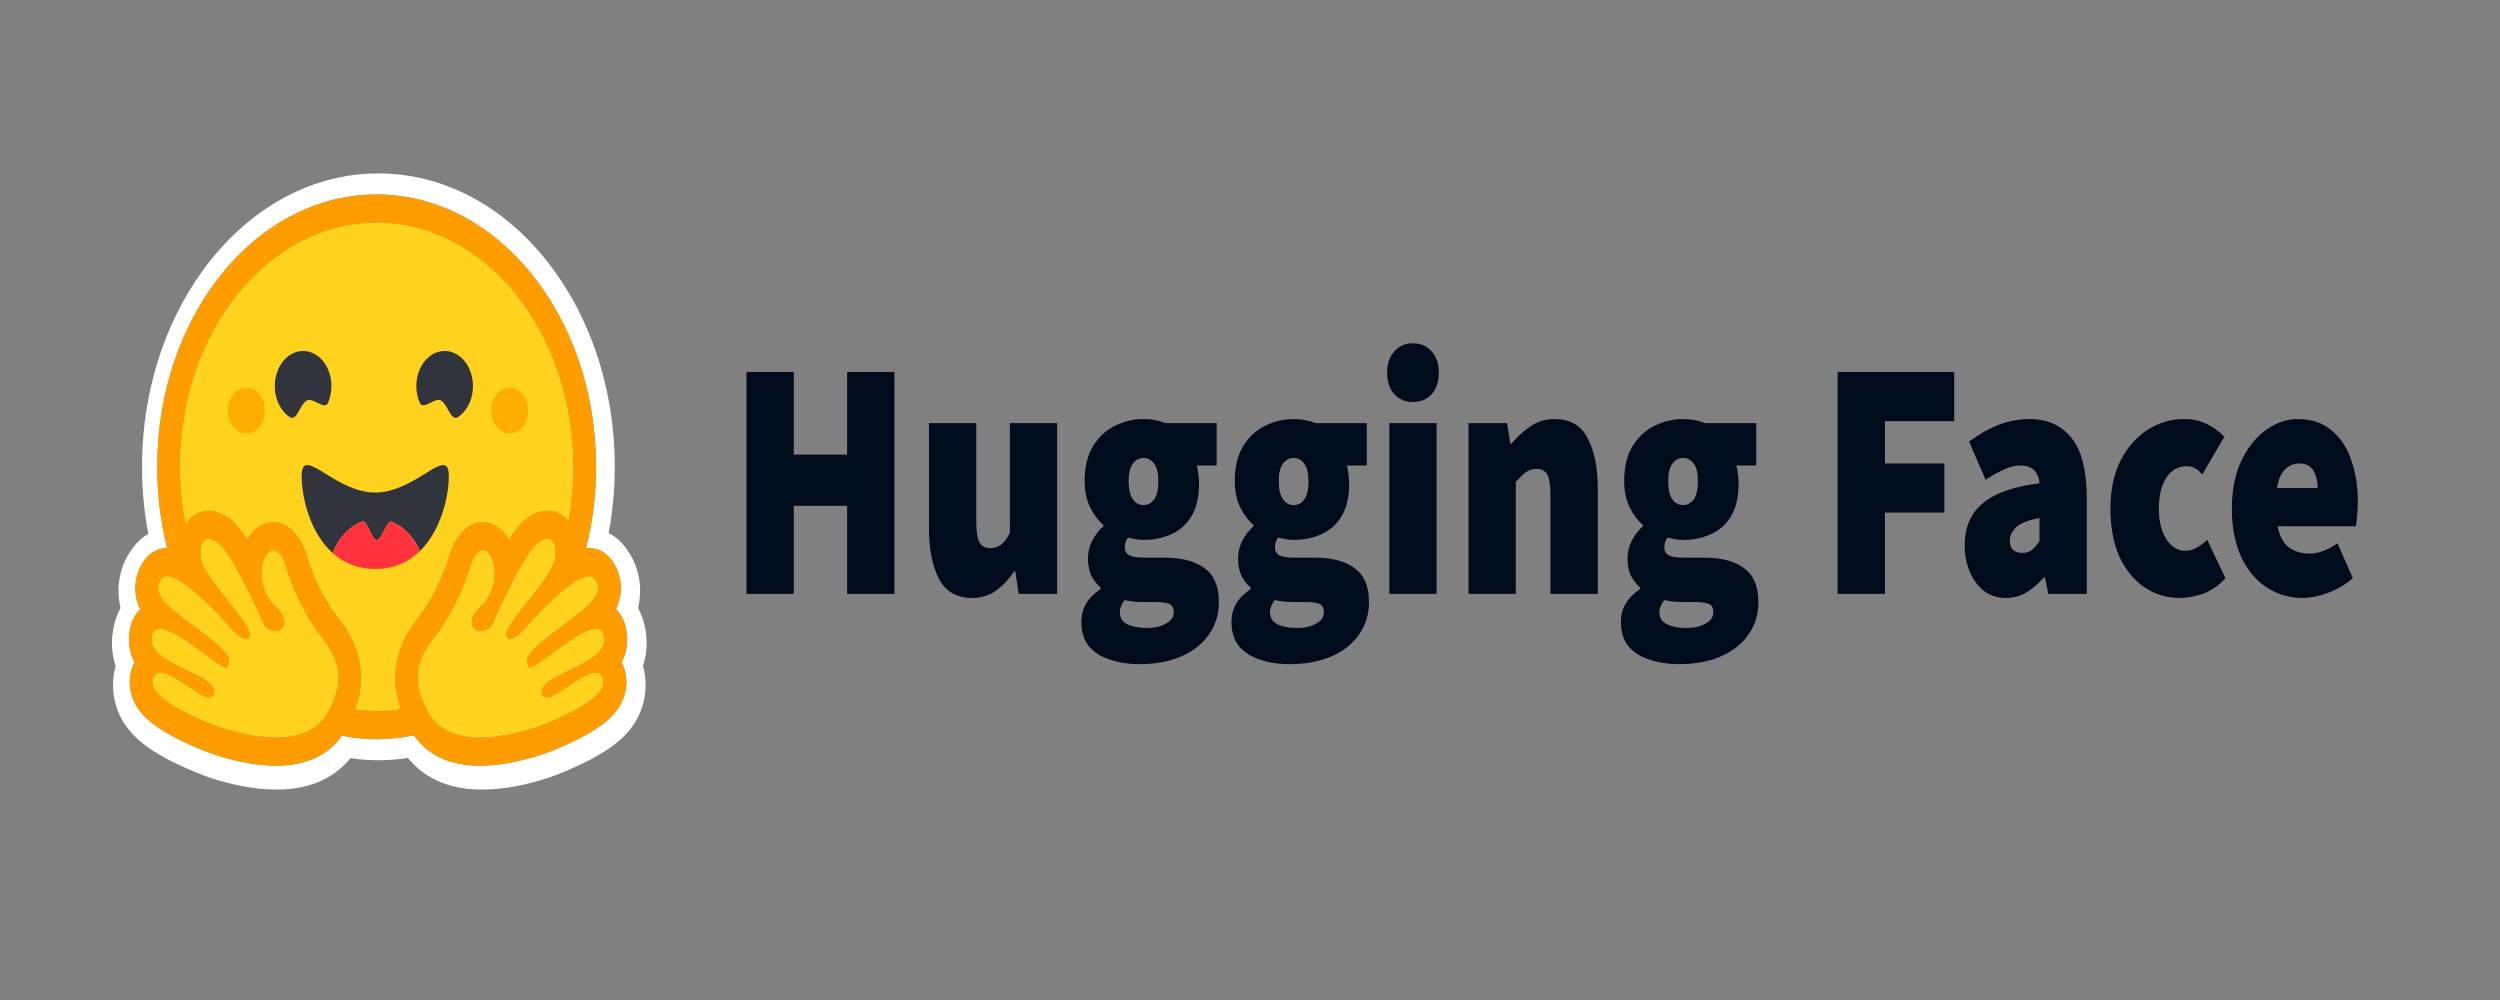
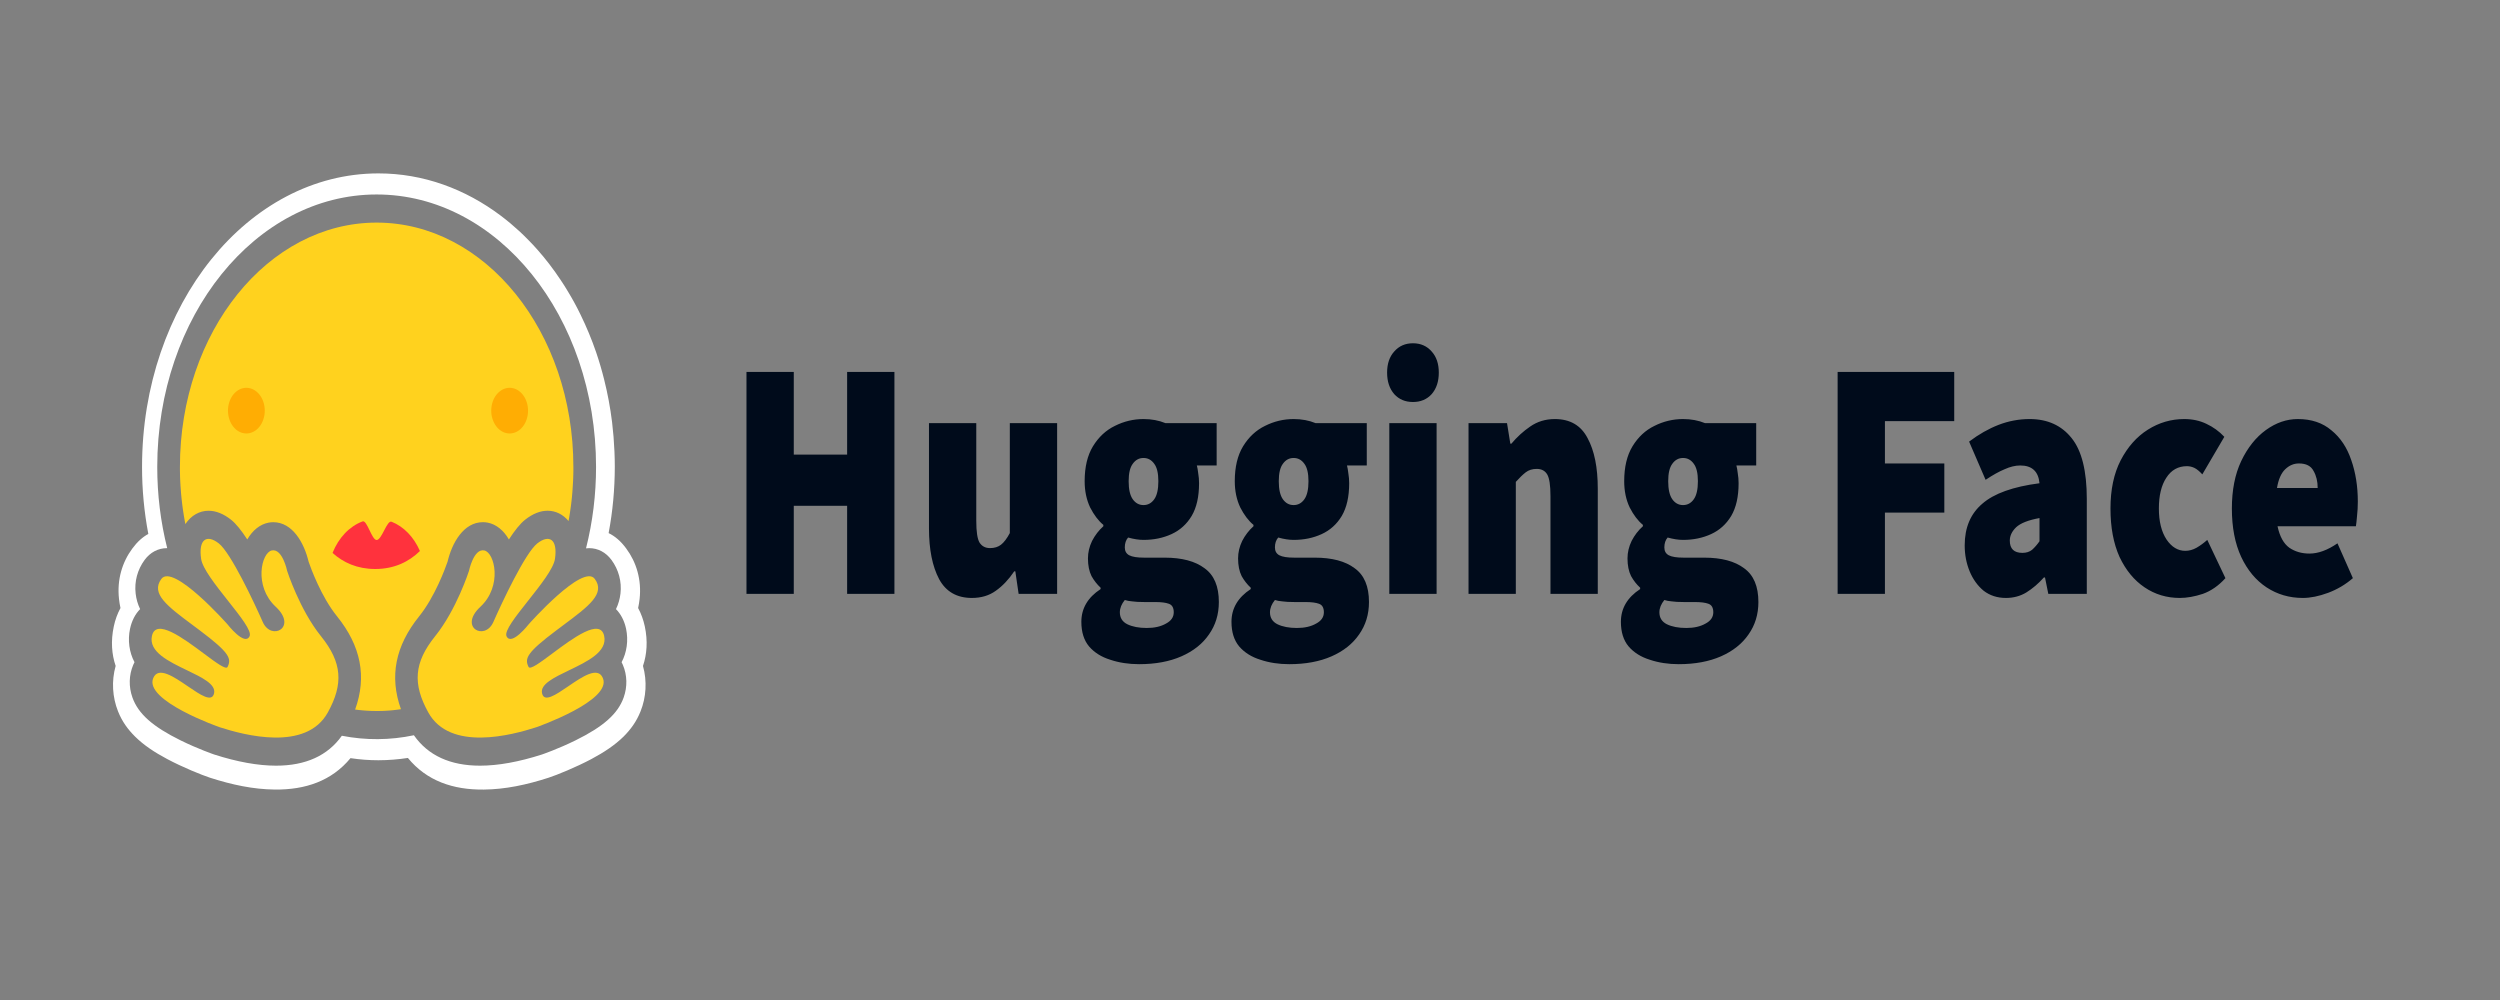
<svg xmlns="http://www.w3.org/2000/svg" width="100" height="40" viewBox="0 0 100 40" fill="none">
  <rect x="0" y="0" width="100" height="40" fill="#808080" stroke="none" />
  <path d="M29.859 23.754V14.878H31.751V18.183H33.885V14.878H35.777V23.754H33.885V20.231H31.751V23.754H29.859ZM38.875 23.918C38.274 23.918 37.837 23.667 37.566 23.167C37.295 22.657 37.159 21.979 37.159 21.132V16.926H39.051V20.832C39.051 21.269 39.095 21.56 39.183 21.706C39.278 21.851 39.418 21.924 39.601 21.924C39.777 21.924 39.924 21.879 40.041 21.788C40.158 21.697 40.276 21.542 40.393 21.323V16.926H42.285V23.754H40.745L40.613 22.853H40.569C40.349 23.18 40.103 23.44 39.832 23.631C39.568 23.822 39.249 23.918 38.875 23.918ZM45.564 26.567C45.146 26.567 44.761 26.508 44.409 26.389C44.057 26.28 43.775 26.103 43.562 25.857C43.357 25.611 43.254 25.283 43.254 24.874C43.254 24.337 43.511 23.899 44.024 23.563V23.508C43.884 23.379 43.761 23.222 43.661 23.044C43.566 22.853 43.518 22.616 43.518 22.334C43.518 22.097 43.573 21.865 43.683 21.637C43.801 21.41 43.951 21.214 44.134 21.05V20.995C43.936 20.832 43.76 20.599 43.606 20.299C43.46 19.99 43.386 19.639 43.386 19.248C43.386 18.683 43.496 18.219 43.716 17.855C43.944 17.482 44.237 17.209 44.596 17.035C44.956 16.854 45.337 16.762 45.74 16.762C46.063 16.762 46.356 16.817 46.62 16.926H48.666V18.619H47.874C47.896 18.701 47.915 18.806 47.929 18.934C47.951 19.061 47.962 19.193 47.962 19.33C47.962 19.867 47.864 20.304 47.665 20.64C47.467 20.968 47.2 21.209 46.862 21.364C46.525 21.519 46.151 21.596 45.74 21.596C45.557 21.596 45.352 21.564 45.124 21.501C45.036 21.601 44.992 21.733 44.992 21.897C44.992 22.042 45.051 22.147 45.168 22.211C45.293 22.275 45.491 22.306 45.762 22.306H46.587C47.277 22.306 47.808 22.448 48.182 22.73C48.564 23.003 48.754 23.453 48.754 24.082C48.754 24.573 48.622 25.006 48.358 25.379C48.102 25.752 47.735 26.043 47.258 26.253C46.782 26.462 46.217 26.567 45.564 26.567ZM45.74 20.203C45.916 20.203 46.059 20.126 46.169 19.971C46.279 19.817 46.334 19.575 46.334 19.248C46.334 18.929 46.279 18.697 46.169 18.551C46.059 18.396 45.916 18.319 45.74 18.319C45.564 18.319 45.421 18.396 45.311 18.551C45.201 18.697 45.146 18.929 45.146 19.248C45.146 19.575 45.201 19.817 45.311 19.971C45.421 20.126 45.564 20.203 45.74 20.203ZM45.872 25.119C46.18 25.119 46.437 25.06 46.642 24.942C46.848 24.833 46.95 24.682 46.95 24.491C46.95 24.309 46.884 24.195 46.752 24.15C46.628 24.104 46.448 24.082 46.213 24.082H45.784C45.564 24.082 45.396 24.073 45.278 24.054C45.168 24.045 45.073 24.027 44.992 24C44.86 24.163 44.794 24.327 44.794 24.491C44.794 24.71 44.893 24.869 45.091 24.969C45.297 25.069 45.557 25.119 45.872 25.119ZM51.569 26.567C51.151 26.567 50.766 26.508 50.414 26.389C50.062 26.28 49.78 26.103 49.567 25.857C49.362 25.611 49.259 25.283 49.259 24.874C49.259 24.337 49.516 23.899 50.029 23.563V23.508C49.889 23.379 49.766 23.222 49.666 23.044C49.571 22.853 49.523 22.616 49.523 22.334C49.523 22.097 49.578 21.865 49.688 21.637C49.806 21.41 49.956 21.214 50.139 21.05V20.995C49.941 20.832 49.765 20.599 49.611 20.299C49.465 19.99 49.391 19.639 49.391 19.248C49.391 18.683 49.501 18.219 49.721 17.855C49.949 17.482 50.242 17.209 50.601 17.035C50.961 16.854 51.342 16.762 51.745 16.762C52.068 16.762 52.361 16.817 52.625 16.926H54.671V18.619H53.879C53.901 18.701 53.92 18.806 53.934 18.934C53.956 19.061 53.967 19.193 53.967 19.33C53.967 19.867 53.868 20.304 53.67 20.64C53.472 20.968 53.205 21.209 52.867 21.364C52.53 21.519 52.156 21.596 51.745 21.596C51.562 21.596 51.357 21.564 51.129 21.501C51.041 21.601 50.997 21.733 50.997 21.897C50.997 22.042 51.056 22.147 51.173 22.211C51.298 22.275 51.496 22.306 51.767 22.306H52.592C53.282 22.306 53.813 22.448 54.187 22.73C54.569 23.003 54.759 23.453 54.759 24.082C54.759 24.573 54.627 25.006 54.363 25.379C54.107 25.752 53.74 26.043 53.263 26.253C52.787 26.462 52.222 26.567 51.569 26.567ZM51.745 20.203C51.921 20.203 52.064 20.126 52.174 19.971C52.284 19.817 52.339 19.575 52.339 19.248C52.339 18.929 52.284 18.697 52.174 18.551C52.064 18.396 51.921 18.319 51.745 18.319C51.569 18.319 51.426 18.396 51.316 18.551C51.206 18.697 51.151 18.929 51.151 19.248C51.151 19.575 51.206 19.817 51.316 19.971C51.426 20.126 51.569 20.203 51.745 20.203ZM51.877 25.119C52.185 25.119 52.442 25.06 52.647 24.942C52.853 24.833 52.955 24.682 52.955 24.491C52.955 24.309 52.889 24.195 52.757 24.15C52.633 24.104 52.453 24.082 52.218 24.082H51.789C51.569 24.082 51.401 24.073 51.283 24.054C51.173 24.045 51.078 24.027 50.997 24C50.865 24.163 50.799 24.327 50.799 24.491C50.799 24.71 50.898 24.869 51.096 24.969C51.302 25.069 51.562 25.119 51.877 25.119ZM55.572 23.754V16.926H57.464V23.754H55.572ZM56.518 16.08C56.21 16.08 55.961 15.975 55.77 15.766C55.58 15.547 55.484 15.26 55.484 14.905C55.484 14.55 55.58 14.268 55.77 14.059C55.961 13.84 56.21 13.731 56.518 13.731C56.826 13.731 57.076 13.84 57.266 14.059C57.457 14.268 57.552 14.55 57.552 14.905C57.552 15.26 57.457 15.547 57.266 15.766C57.076 15.975 56.826 16.08 56.518 16.08ZM58.741 23.754V16.926H60.281L60.413 17.746H60.457C60.677 17.482 60.927 17.254 61.205 17.063C61.491 16.863 61.821 16.762 62.195 16.762C62.804 16.762 63.24 17.017 63.504 17.527C63.776 18.028 63.911 18.701 63.911 19.548V23.754H62.019V19.849C62.019 19.412 61.975 19.12 61.887 18.975C61.799 18.829 61.66 18.756 61.469 18.756C61.293 18.756 61.147 18.802 61.029 18.893C60.912 18.984 60.78 19.111 60.633 19.275V23.754H58.741ZM67.146 26.567C66.728 26.567 66.343 26.508 65.991 26.389C65.639 26.28 65.356 26.103 65.144 25.857C64.938 25.611 64.836 25.283 64.836 24.874C64.836 24.337 65.092 23.899 65.606 23.563V23.508C65.465 23.379 65.342 23.222 65.243 23.044C65.147 22.853 65.1 22.616 65.1 22.334C65.1 22.097 65.155 21.865 65.265 21.637C65.382 21.41 65.532 21.214 65.716 21.05V20.995C65.518 20.832 65.341 20.599 65.188 20.299C65.041 19.99 64.968 19.639 64.968 19.248C64.968 18.683 65.078 18.219 65.298 17.855C65.525 17.482 65.818 17.209 66.178 17.035C66.537 16.854 66.918 16.762 67.322 16.762C67.644 16.762 67.938 16.817 68.202 16.926H70.248V18.619H69.456C69.478 18.701 69.496 18.806 69.511 18.934C69.533 19.061 69.544 19.193 69.544 19.33C69.544 19.867 69.445 20.304 69.247 20.64C69.049 20.968 68.781 21.209 68.444 21.364C68.106 21.519 67.732 21.596 67.322 21.596C67.138 21.596 66.933 21.564 66.706 21.501C66.618 21.601 66.574 21.733 66.574 21.897C66.574 22.042 66.632 22.147 66.75 22.211C66.874 22.275 67.072 22.306 67.344 22.306H68.169C68.858 22.306 69.39 22.448 69.764 22.73C70.145 23.003 70.336 23.453 70.336 24.082C70.336 24.573 70.204 25.006 69.94 25.379C69.683 25.752 69.316 26.043 68.84 26.253C68.363 26.462 67.798 26.567 67.146 26.567ZM67.322 20.203C67.498 20.203 67.641 20.126 67.751 19.971C67.861 19.817 67.916 19.575 67.916 19.248C67.916 18.929 67.861 18.697 67.751 18.551C67.641 18.396 67.498 18.319 67.322 18.319C67.146 18.319 67.003 18.396 66.893 18.551C66.783 18.697 66.728 18.929 66.728 19.248C66.728 19.575 66.783 19.817 66.893 19.971C67.003 20.126 67.146 20.203 67.322 20.203ZM67.454 25.119C67.762 25.119 68.018 25.06 68.224 24.942C68.429 24.833 68.532 24.682 68.532 24.491C68.532 24.309 68.466 24.195 68.334 24.15C68.209 24.104 68.029 24.082 67.795 24.082H67.366C67.146 24.082 66.977 24.073 66.86 24.054C66.75 24.045 66.654 24.027 66.574 24C66.442 24.163 66.376 24.327 66.376 24.491C66.376 24.71 66.475 24.869 66.673 24.969C66.878 25.069 67.138 25.119 67.454 25.119ZM73.505 23.754V14.878H78.169V16.844H75.397V18.538H77.773V20.504H75.397V23.754H73.505ZM80.238 23.918C79.893 23.918 79.596 23.822 79.347 23.631C79.109 23.436 78.915 23.168 78.786 22.853C78.654 22.534 78.588 22.188 78.588 21.815C78.588 21.105 78.822 20.549 79.292 20.149C79.761 19.739 80.524 19.466 81.58 19.33C81.536 18.856 81.279 18.619 80.81 18.619C80.612 18.619 80.403 18.67 80.183 18.77C79.963 18.861 79.71 19.002 79.424 19.193L78.764 17.664C79.152 17.372 79.545 17.149 79.941 16.995C80.343 16.84 80.762 16.762 81.184 16.762C81.902 16.762 82.463 17.017 82.867 17.527C83.27 18.028 83.472 18.838 83.472 19.958V23.754H81.932L81.8 23.098H81.756C81.536 23.344 81.301 23.544 81.052 23.699C80.81 23.845 80.538 23.918 80.238 23.918ZM80.898 22.115C81.052 22.115 81.18 22.074 81.283 21.992C81.385 21.901 81.484 21.788 81.58 21.651V20.722C81.132 20.804 80.821 20.927 80.645 21.091C80.476 21.255 80.392 21.433 80.392 21.624C80.392 21.951 80.56 22.115 80.898 22.115ZM87.191 23.918C86.671 23.918 86.201 23.777 85.783 23.494C85.365 23.212 85.032 22.807 84.782 22.279C84.54 21.742 84.419 21.096 84.419 20.34C84.419 19.584 84.555 18.943 84.826 18.415C85.105 17.878 85.468 17.468 85.915 17.186C86.362 16.904 86.847 16.762 87.367 16.762C87.697 16.762 87.994 16.826 88.258 16.954C88.53 17.081 88.768 17.254 88.973 17.473L88.093 18.975C87.976 18.847 87.87 18.761 87.774 18.715C87.68 18.67 87.579 18.647 87.477 18.647C87.125 18.647 86.85 18.802 86.652 19.111C86.454 19.412 86.355 19.821 86.355 20.34C86.355 20.859 86.458 21.273 86.663 21.583C86.868 21.883 87.118 22.033 87.411 22.033C87.565 22.033 87.716 21.992 87.862 21.91C88.013 21.822 88.156 21.717 88.291 21.596L89.017 23.126C88.746 23.426 88.445 23.636 88.115 23.754C87.785 23.863 87.477 23.918 87.191 23.918ZM92.113 23.918C91.577 23.918 91.093 23.777 90.661 23.494C90.235 23.212 89.898 22.807 89.649 22.279C89.399 21.742 89.275 21.096 89.275 20.34C89.275 19.603 89.399 18.97 89.649 18.442C89.905 17.905 90.235 17.491 90.639 17.199C91.042 16.908 91.467 16.762 91.915 16.762C92.457 16.762 92.905 16.913 93.257 17.213C93.616 17.504 93.88 17.9 94.049 18.401C94.225 18.902 94.313 19.457 94.313 20.067C94.313 20.267 94.302 20.463 94.28 20.654C94.265 20.836 94.25 20.968 94.236 21.05H91.101C91.189 21.46 91.346 21.747 91.574 21.91C91.801 22.065 92.069 22.143 92.377 22.143C92.729 22.143 93.103 22.006 93.499 21.733L94.115 23.126C93.821 23.381 93.491 23.576 93.125 23.713C92.758 23.849 92.421 23.918 92.113 23.918ZM91.079 19.521H92.707C92.707 19.257 92.652 19.029 92.542 18.838C92.439 18.638 92.245 18.538 91.959 18.538C91.753 18.538 91.57 18.615 91.409 18.77C91.247 18.924 91.137 19.175 91.079 19.521Z" fill="#000B1B" />
  <path d="M25.792 25.055C25.736 24.793 25.646 24.546 25.525 24.321C25.551 24.203 25.57 24.082 25.584 23.961C25.67 23.191 25.455 22.486 25.049 21.94C24.83 21.642 24.594 21.445 24.345 21.324C24.509 20.455 24.591 19.566 24.592 18.673C24.592 18.265 24.573 17.866 24.542 17.472C24.526 17.276 24.506 17.08 24.483 16.884C24.412 16.308 24.306 15.739 24.166 15.182C24.075 14.816 23.969 14.455 23.849 14.102C23.67 13.579 23.46 13.073 23.222 12.587C23.066 12.264 22.895 11.951 22.712 11.651C22.622 11.499 22.529 11.351 22.431 11.207C22.143 10.772 21.83 10.363 21.494 9.984C21.382 9.857 21.267 9.734 21.149 9.615C21.033 9.495 20.915 9.379 20.794 9.266C20.55 9.041 20.299 8.83 20.04 8.634C18.608 7.555 16.93 6.936 15.137 6.936C9.914 6.936 5.682 12.191 5.682 18.673C5.681 19.577 5.766 20.478 5.933 21.358C5.709 21.479 5.494 21.667 5.294 21.94C4.889 22.485 4.674 23.188 4.76 23.958C4.773 24.08 4.793 24.202 4.819 24.321C4.698 24.545 4.607 24.793 4.552 25.055C4.427 25.643 4.468 26.173 4.626 26.637C4.454 27.245 4.497 27.891 4.721 28.453C4.884 28.864 5.118 29.181 5.405 29.465C5.747 29.803 6.175 30.09 6.692 30.364C7.308 30.691 8.06 30.997 8.401 31.109C9.285 31.393 10.132 31.573 10.99 31.582C12.213 31.596 13.266 31.239 14.02 30.326C14.391 30.382 14.763 30.41 15.137 30.41C15.531 30.409 15.925 30.378 16.316 30.318C17.068 31.237 18.125 31.597 19.353 31.583C20.211 31.574 21.058 31.394 21.939 31.11C22.283 30.998 23.035 30.691 23.651 30.365C24.168 30.09 24.596 29.803 24.94 29.466C25.225 29.182 25.459 28.864 25.622 28.454C25.848 27.892 25.889 27.245 25.719 26.638C25.876 26.174 25.917 25.642 25.792 25.055ZM24.916 26.598C25.089 27.007 25.1 27.469 24.947 27.899C24.715 28.551 24.138 29.064 23.018 29.616C22.322 29.959 21.684 30.178 21.678 30.18C20.757 30.476 19.924 30.627 19.202 30.627C18.008 30.627 17.119 30.218 16.556 29.41C15.602 29.611 14.629 29.618 13.674 29.43C13.11 30.225 12.226 30.627 11.042 30.627C10.32 30.627 9.487 30.476 8.566 30.18C8.56 30.178 7.923 29.959 7.226 29.616C6.106 29.064 5.529 28.551 5.297 27.899C5.144 27.469 5.155 27.007 5.328 26.598C5.345 26.56 5.362 26.523 5.38 26.487C5.276 26.293 5.206 26.074 5.175 25.845C5.144 25.615 5.153 25.379 5.201 25.154C5.27 24.829 5.412 24.558 5.605 24.364C5.512 24.174 5.451 23.963 5.426 23.743C5.37 23.264 5.498 22.786 5.786 22.396C6.01 22.093 6.327 21.926 6.678 21.926H6.688C6.423 20.873 6.289 19.776 6.29 18.673C6.29 12.657 10.219 7.779 15.066 7.779C19.913 7.779 23.842 12.656 23.842 18.673C23.843 19.779 23.707 20.879 23.441 21.934C23.484 21.929 23.525 21.926 23.566 21.926C23.917 21.926 24.234 22.093 24.458 22.396C24.746 22.786 24.874 23.264 24.819 23.743C24.793 23.963 24.732 24.175 24.639 24.365C24.832 24.559 24.975 24.829 25.044 25.154C25.091 25.38 25.1 25.615 25.069 25.845C25.038 26.075 24.968 26.294 24.864 26.488C24.883 26.523 24.9 26.56 24.916 26.598Z" fill="white" />
-   <path d="M24.864 26.488C24.968 26.294 25.038 26.075 25.069 25.845C25.1 25.615 25.091 25.38 25.044 25.154C24.975 24.829 24.832 24.559 24.639 24.365C24.732 24.175 24.793 23.963 24.819 23.743C24.874 23.264 24.746 22.786 24.458 22.396C24.234 22.093 23.917 21.926 23.566 21.926C23.525 21.926 23.484 21.929 23.441 21.934C23.707 20.879 23.842 19.779 23.841 18.673C23.841 12.657 19.912 7.779 15.066 7.779C10.219 7.779 6.289 12.656 6.289 18.673C6.289 19.776 6.423 20.873 6.687 21.926H6.678C6.327 21.926 6.01 22.093 5.786 22.396C5.498 22.786 5.37 23.264 5.426 23.743C5.451 23.963 5.512 24.174 5.605 24.364C5.412 24.559 5.269 24.829 5.201 25.154C5.153 25.38 5.144 25.615 5.175 25.845C5.206 26.075 5.276 26.294 5.38 26.488C5.362 26.523 5.345 26.56 5.329 26.598C5.155 27.007 5.144 27.469 5.297 27.899C5.529 28.551 6.106 29.065 7.226 29.616C7.923 29.959 8.561 30.178 8.566 30.18C9.487 30.477 10.321 30.627 11.042 30.627C12.226 30.627 13.11 30.225 13.674 29.43C14.629 29.619 15.603 29.612 16.556 29.41C17.119 30.218 18.008 30.627 19.203 30.627C19.924 30.627 20.757 30.477 21.678 30.18C21.684 30.178 22.322 29.959 23.018 29.616C24.138 29.065 24.715 28.551 24.947 27.899C25.101 27.469 25.089 27.007 24.916 26.598C24.9 26.56 24.883 26.523 24.864 26.488ZM13.271 28.187C13.222 28.292 13.17 28.395 13.114 28.495C12.969 28.761 12.777 28.963 12.554 29.114C12.128 29.402 11.589 29.503 11.042 29.503C10.177 29.503 9.29 29.251 8.793 29.091C8.769 29.083 5.747 28.024 6.13 27.122C6.194 26.971 6.3 26.91 6.434 26.91C6.972 26.91 7.953 27.906 8.375 27.906C8.469 27.906 8.535 27.856 8.562 27.734C8.742 26.934 5.832 26.598 6.077 25.44C6.12 25.235 6.238 25.152 6.403 25.152C7.115 25.152 8.713 26.707 9.047 26.707C9.073 26.707 9.091 26.697 9.101 26.678L9.106 26.669C9.262 26.347 9.172 26.113 8.097 25.296L7.994 25.218C6.811 24.329 5.981 23.795 6.453 23.157C6.508 23.083 6.585 23.05 6.678 23.05C6.789 23.05 6.923 23.096 7.071 23.174C7.696 23.501 8.562 24.392 8.924 24.782C9.03 24.897 9.093 24.967 9.093 24.967C9.093 24.967 9.551 25.558 9.828 25.558C9.892 25.558 9.946 25.527 9.982 25.45C10.179 25.039 8.159 23.139 8.045 22.355C7.968 21.823 8.099 21.554 8.342 21.554C8.457 21.554 8.598 21.615 8.754 21.738C9.237 22.118 10.169 24.107 10.511 24.881C10.625 25.14 10.82 25.25 10.996 25.25C11.346 25.25 11.619 24.819 11.028 24.271C10.141 23.447 10.453 22.1 10.876 22.017C10.894 22.014 10.912 22.012 10.93 22.012C11.316 22.012 11.485 22.836 11.485 22.836C11.485 22.836 11.983 24.387 12.838 25.448C13.614 26.411 13.723 27.201 13.271 28.187ZM16.036 28.368L15.991 28.375L15.916 28.386C15.876 28.391 15.836 28.396 15.796 28.4L15.757 28.405L15.722 28.408L15.671 28.413C15.652 28.415 15.634 28.417 15.615 28.418L15.56 28.423L15.547 28.424L15.504 28.427L15.485 28.428L15.433 28.431L15.373 28.435L15.318 28.437L15.281 28.438H15.263C15.251 28.438 15.24 28.439 15.229 28.439H15.21C15.199 28.439 15.188 28.439 15.176 28.44L15.13 28.441H15.065C15.014 28.441 14.963 28.44 14.912 28.439L14.871 28.438C14.86 28.438 14.848 28.437 14.836 28.436L14.793 28.435L14.739 28.432L14.69 28.43L14.677 28.429L14.631 28.426C14.618 28.425 14.605 28.424 14.592 28.423L14.562 28.421C14.524 28.418 14.487 28.415 14.449 28.411L14.41 28.407L14.36 28.402L14.302 28.395C14.269 28.391 14.237 28.387 14.204 28.383H14.203C14.677 27.069 14.437 25.841 13.478 24.652C12.849 23.872 12.431 22.721 12.344 22.468C12.168 21.72 11.703 20.888 10.931 20.888C10.866 20.888 10.8 20.894 10.736 20.907C10.398 20.973 10.102 21.215 9.891 21.578C9.663 21.226 9.441 20.947 9.241 20.788C8.939 20.551 8.637 20.43 8.343 20.43C7.977 20.43 7.649 20.617 7.42 20.956L7.415 20.965L7.402 20.897L7.401 20.895C7.358 20.664 7.321 20.431 7.292 20.197C7.292 20.195 7.292 20.194 7.291 20.192L7.285 20.139C7.281 20.111 7.278 20.082 7.275 20.053C7.272 20.029 7.269 20.006 7.267 19.982C7.264 19.958 7.262 19.934 7.259 19.91C7.257 19.886 7.255 19.863 7.252 19.839C7.25 19.816 7.248 19.793 7.246 19.771L7.245 19.765C7.236 19.66 7.228 19.555 7.221 19.451L7.218 19.39C7.217 19.373 7.216 19.356 7.215 19.34C7.215 19.336 7.214 19.332 7.214 19.328L7.211 19.261C7.209 19.236 7.209 19.212 7.207 19.188C7.206 19.163 7.205 19.139 7.205 19.114L7.203 19.051L7.202 19.031L7.2 18.972L7.199 18.922C7.199 18.902 7.198 18.882 7.198 18.862L7.197 18.799C7.197 18.778 7.197 18.757 7.197 18.736C7.196 18.715 7.197 18.694 7.197 18.673C7.197 13.278 10.72 8.904 15.067 8.904C19.413 8.904 22.937 13.278 22.937 18.673V18.799C22.937 18.82 22.936 18.841 22.936 18.862C22.936 18.88 22.935 18.897 22.935 18.915C22.935 18.93 22.934 18.945 22.934 18.961C22.934 18.98 22.933 19 22.932 19.02V19.021C22.931 19.064 22.93 19.107 22.928 19.15L22.927 19.164L22.925 19.228L22.922 19.279C22.916 19.398 22.909 19.518 22.9 19.638V19.64C22.898 19.662 22.896 19.685 22.894 19.707C22.89 19.76 22.885 19.812 22.88 19.864L22.875 19.916L22.868 19.978C22.866 20.001 22.864 20.023 22.861 20.046C22.858 20.071 22.855 20.096 22.852 20.121L22.845 20.18L22.837 20.247C22.834 20.269 22.831 20.291 22.827 20.314C22.824 20.336 22.821 20.358 22.818 20.38C22.812 20.424 22.805 20.469 22.798 20.513C22.784 20.601 22.77 20.689 22.755 20.776C22.751 20.798 22.747 20.82 22.743 20.842C22.521 20.575 22.228 20.429 21.905 20.429C21.611 20.429 21.309 20.55 21.007 20.788C20.807 20.945 20.585 21.226 20.357 21.578C20.146 21.214 19.85 20.972 19.512 20.906C19.448 20.893 19.382 20.887 19.317 20.887C18.544 20.887 18.08 21.719 17.904 22.467C17.817 22.72 17.398 23.871 16.769 24.652C15.81 25.838 15.569 27.06 16.036 28.368ZM24.16 25.738L24.157 25.749C24.155 25.756 24.153 25.764 24.151 25.771C24.147 25.782 24.143 25.793 24.139 25.803C24.129 25.829 24.117 25.854 24.105 25.877C24.087 25.91 24.068 25.94 24.048 25.969C24.043 25.976 24.038 25.982 24.033 25.989C24.026 25.999 24.018 26.009 24.01 26.018C23.87 26.19 23.657 26.341 23.416 26.479C23.389 26.495 23.361 26.51 23.333 26.525L23.305 26.541C23.287 26.551 23.268 26.561 23.249 26.571C23.23 26.581 23.211 26.591 23.192 26.601L23.134 26.631C22.998 26.7 22.859 26.766 22.724 26.831L22.666 26.859L22.609 26.887C22.571 26.905 22.533 26.923 22.496 26.942L22.441 26.969L22.387 26.997L22.36 27.011C22.342 27.02 22.325 27.029 22.308 27.038C21.909 27.251 21.622 27.466 21.683 27.735C21.684 27.742 21.686 27.749 21.688 27.756C21.694 27.776 21.701 27.795 21.71 27.812C21.716 27.823 21.722 27.833 21.729 27.842C21.8 27.933 21.929 27.919 22.091 27.846C22.104 27.84 22.118 27.834 22.131 27.827C22.141 27.823 22.15 27.818 22.159 27.814L22.173 27.806C22.21 27.787 22.25 27.765 22.29 27.741C22.3 27.735 22.31 27.73 22.321 27.723C22.519 27.602 22.744 27.44 22.968 27.292C23.002 27.269 23.037 27.247 23.071 27.225C23.127 27.189 23.183 27.154 23.24 27.121C23.451 26.998 23.65 26.91 23.81 26.91C23.885 26.91 23.952 26.929 24.007 26.973L24.016 26.981C24.044 27.005 24.068 27.035 24.088 27.07C24.093 27.078 24.098 27.086 24.102 27.095C24.106 27.104 24.11 27.113 24.114 27.122C24.193 27.308 24.127 27.501 23.972 27.69C23.824 27.872 23.592 28.05 23.33 28.215C23.31 28.227 23.291 28.239 23.271 28.251C22.489 28.728 21.465 29.087 21.451 29.091C21.178 29.179 20.788 29.294 20.348 29.381L20.283 29.393L20.272 29.395C20.172 29.414 20.073 29.43 19.972 29.444L19.963 29.445C19.781 29.471 19.594 29.49 19.407 29.498H19.404C19.337 29.501 19.269 29.502 19.202 29.502H19.125C19.022 29.5 18.919 29.495 18.817 29.485C18.815 29.485 18.812 29.485 18.81 29.484C18.773 29.481 18.737 29.477 18.7 29.472C18.637 29.463 18.575 29.453 18.512 29.441C18.488 29.436 18.462 29.43 18.437 29.425C18.426 29.422 18.415 29.42 18.403 29.417L18.4 29.416C18.364 29.408 18.329 29.399 18.293 29.388C18.272 29.383 18.251 29.377 18.231 29.37L18.219 29.366C18.209 29.363 18.199 29.36 18.189 29.356L18.183 29.354L18.151 29.343C18.139 29.339 18.128 29.334 18.116 29.33L18.112 29.329L18.082 29.317C18.07 29.313 18.059 29.308 18.048 29.304C18.038 29.3 18.029 29.296 18.02 29.292L17.999 29.283C17.98 29.275 17.96 29.266 17.941 29.256L17.922 29.247L17.907 29.24C17.878 29.225 17.848 29.21 17.819 29.194L17.8 29.182L17.797 29.18C17.79 29.177 17.783 29.172 17.776 29.169C17.763 29.161 17.75 29.153 17.736 29.144L17.732 29.142L17.713 29.129C17.679 29.107 17.646 29.084 17.613 29.059L17.596 29.045C17.586 29.038 17.578 29.031 17.569 29.024L17.546 29.005C17.537 28.998 17.529 28.991 17.521 28.984L17.506 28.971C17.49 28.956 17.475 28.942 17.459 28.927C17.451 28.919 17.443 28.912 17.435 28.904C17.418 28.887 17.4 28.868 17.383 28.85L17.382 28.849C17.366 28.831 17.349 28.812 17.333 28.794L17.332 28.792C17.324 28.782 17.316 28.773 17.308 28.762C17.3 28.752 17.292 28.742 17.284 28.732C17.276 28.722 17.268 28.711 17.261 28.701C17.253 28.691 17.246 28.68 17.239 28.67L17.236 28.666C17.199 28.613 17.164 28.556 17.131 28.497L17.118 28.473C17.11 28.458 17.101 28.442 17.093 28.426L17.068 28.38C17.056 28.357 17.045 28.334 17.033 28.311C17.025 28.294 17.017 28.277 17.009 28.261C17.002 28.247 16.995 28.233 16.989 28.219C16.985 28.211 16.982 28.203 16.979 28.196C16.975 28.188 16.971 28.18 16.967 28.171L16.962 28.159C16.96 28.154 16.959 28.153 16.958 28.15C16.951 28.135 16.944 28.119 16.937 28.103C16.934 28.097 16.931 28.09 16.928 28.083L16.919 28.061L16.91 28.039L16.892 27.994C16.889 27.986 16.886 27.979 16.883 27.972C16.877 27.956 16.871 27.94 16.865 27.925C16.863 27.919 16.861 27.912 16.859 27.906C16.851 27.884 16.843 27.863 16.836 27.84C16.831 27.826 16.827 27.811 16.822 27.797C16.808 27.755 16.796 27.712 16.784 27.668C16.781 27.655 16.777 27.642 16.774 27.63C16.767 27.6 16.76 27.571 16.754 27.541C16.747 27.506 16.74 27.471 16.735 27.436C16.731 27.415 16.728 27.395 16.726 27.373C16.723 27.353 16.72 27.332 16.718 27.311C16.714 27.27 16.711 27.229 16.709 27.188C16.709 27.181 16.709 27.174 16.709 27.167C16.708 27.153 16.708 27.14 16.708 27.126C16.702 26.575 16.927 26.046 17.407 25.45C18.262 24.389 18.759 22.837 18.759 22.837C18.759 22.837 18.773 22.772 18.801 22.679C18.81 22.648 18.82 22.617 18.83 22.586C18.842 22.552 18.855 22.517 18.868 22.484L18.872 22.474C18.889 22.431 18.908 22.39 18.929 22.349C18.933 22.34 18.938 22.33 18.943 22.321C18.958 22.293 18.974 22.266 18.991 22.239C19.005 22.219 19.018 22.2 19.033 22.181C19.083 22.117 19.139 22.066 19.203 22.038L19.211 22.035C19.217 22.033 19.222 22.03 19.228 22.029C19.234 22.026 19.241 22.025 19.247 22.023L19.25 22.022C19.264 22.019 19.277 22.017 19.291 22.015H19.292C19.299 22.015 19.306 22.015 19.314 22.015C19.332 22.015 19.351 22.017 19.369 22.02C19.446 22.035 19.519 22.092 19.582 22.18L19.591 22.192C19.611 22.222 19.63 22.254 19.647 22.288C19.659 22.313 19.671 22.339 19.682 22.366C19.686 22.378 19.691 22.388 19.695 22.4C19.697 22.405 19.699 22.411 19.701 22.417C19.705 22.429 19.709 22.44 19.713 22.452C19.735 22.521 19.751 22.593 19.763 22.665C19.776 22.744 19.783 22.824 19.785 22.904C19.786 22.939 19.786 22.974 19.785 23.011C19.785 23.024 19.784 23.038 19.783 23.052C19.775 23.205 19.748 23.356 19.703 23.499C19.699 23.514 19.694 23.528 19.689 23.542C19.667 23.609 19.641 23.673 19.612 23.735C19.595 23.77 19.577 23.805 19.558 23.84L19.546 23.861C19.5 23.94 19.449 24.015 19.393 24.084C19.338 24.152 19.279 24.215 19.217 24.273C19.154 24.331 19.096 24.394 19.041 24.463C18.885 24.667 18.849 24.846 18.884 24.982C18.888 24.997 18.893 25.012 18.899 25.027C18.912 25.059 18.928 25.088 18.949 25.113L18.954 25.12C18.96 25.127 18.966 25.133 18.972 25.14L18.978 25.146C18.993 25.16 19.009 25.173 19.026 25.184C19.031 25.188 19.035 25.191 19.041 25.194C19.064 25.208 19.088 25.219 19.113 25.228L19.119 25.23L19.129 25.233L19.137 25.236L19.145 25.238L19.154 25.24L19.162 25.242C19.168 25.243 19.174 25.245 19.181 25.246L19.187 25.247L19.197 25.248L19.204 25.249L19.215 25.25H19.221L19.233 25.25H19.269L19.279 25.25L19.291 25.249L19.305 25.247L19.319 25.245C19.322 25.245 19.325 25.244 19.328 25.244C19.376 25.235 19.422 25.218 19.466 25.194C19.475 25.189 19.484 25.184 19.493 25.178C19.511 25.167 19.529 25.154 19.546 25.14C19.57 25.12 19.592 25.099 19.613 25.075L19.628 25.058C19.63 25.055 19.633 25.052 19.635 25.049C19.649 25.032 19.663 25.013 19.675 24.993C19.697 24.958 19.717 24.921 19.734 24.882C19.937 24.424 20.15 23.972 20.373 23.527L20.403 23.466L20.434 23.405C20.45 23.375 20.465 23.344 20.481 23.314L20.496 23.284L20.528 23.224C20.57 23.143 20.612 23.063 20.654 22.984L20.686 22.926C20.749 22.809 20.813 22.695 20.875 22.587L20.907 22.534C20.975 22.417 21.046 22.302 21.12 22.191L21.149 22.147C21.154 22.14 21.159 22.133 21.164 22.125L21.193 22.084C21.197 22.077 21.202 22.071 21.207 22.064L21.235 22.025L21.249 22.006C21.262 21.988 21.276 21.97 21.29 21.952C21.299 21.941 21.308 21.929 21.317 21.919C21.37 21.852 21.428 21.792 21.49 21.74L21.505 21.728L21.519 21.717C21.529 21.709 21.538 21.703 21.548 21.696C21.793 21.523 21.997 21.51 22.113 21.655C22.184 21.744 22.224 21.889 22.221 22.092C22.221 22.101 22.221 22.11 22.221 22.119V22.129C22.221 22.138 22.22 22.148 22.22 22.157C22.22 22.169 22.219 22.18 22.218 22.192C22.217 22.203 22.216 22.212 22.215 22.222C22.215 22.225 22.215 22.228 22.215 22.231C22.214 22.24 22.213 22.249 22.212 22.258C22.212 22.261 22.212 22.264 22.211 22.267C22.21 22.279 22.209 22.291 22.207 22.303C22.206 22.315 22.204 22.326 22.202 22.337C22.202 22.343 22.201 22.35 22.2 22.356C22.197 22.375 22.194 22.393 22.189 22.41C22.181 22.444 22.172 22.476 22.16 22.508C22.155 22.522 22.15 22.536 22.144 22.549C22.133 22.577 22.12 22.606 22.107 22.636C22.1 22.65 22.092 22.665 22.085 22.68L22.073 22.703C22.061 22.726 22.049 22.75 22.036 22.773C22.023 22.797 22.009 22.821 21.994 22.845C21.975 22.878 21.955 22.911 21.934 22.944L21.918 22.97C21.872 23.041 21.825 23.11 21.777 23.179L21.739 23.232L21.719 23.259C21.693 23.296 21.666 23.332 21.639 23.369L21.619 23.396C21.605 23.415 21.591 23.433 21.577 23.451C21.564 23.47 21.549 23.489 21.535 23.507L21.492 23.563L21.449 23.619C21.435 23.638 21.42 23.657 21.405 23.676L21.317 23.788C20.896 24.325 20.453 24.859 20.302 25.192C20.292 25.214 20.283 25.236 20.275 25.259C20.254 25.319 20.245 25.371 20.251 25.413C20.253 25.427 20.257 25.44 20.263 25.452C20.271 25.47 20.281 25.487 20.293 25.502C20.299 25.509 20.305 25.515 20.311 25.521C20.342 25.548 20.379 25.562 20.417 25.561H20.429L20.441 25.56L20.453 25.558L20.463 25.556C20.465 25.556 20.466 25.556 20.467 25.555L20.476 25.553L20.479 25.552L20.489 25.549L20.493 25.548L20.504 25.545L20.517 25.54C20.525 25.537 20.534 25.533 20.542 25.529C20.561 25.521 20.58 25.512 20.598 25.501C20.602 25.498 20.607 25.495 20.611 25.493L20.625 25.484C20.643 25.473 20.661 25.46 20.679 25.447C20.694 25.437 20.708 25.426 20.722 25.414L20.736 25.403C20.741 25.399 20.745 25.395 20.75 25.391L20.764 25.38L20.771 25.373L20.791 25.356C20.81 25.34 20.827 25.324 20.845 25.307L20.846 25.306L20.874 25.279C20.912 25.242 20.948 25.204 20.981 25.169L21.003 25.145L21.005 25.142L21.016 25.13C21.043 25.1 21.067 25.072 21.087 25.049L21.095 25.039L21.115 25.016L21.126 25.002L21.13 24.997L21.131 24.995C21.141 24.983 21.141 24.983 21.151 24.971L21.152 24.97L21.156 24.965C21.157 24.964 21.159 24.962 21.16 24.96L21.162 24.959L21.166 24.954L21.187 24.931L21.199 24.918C21.205 24.912 21.211 24.905 21.217 24.897L21.232 24.882C21.234 24.879 21.237 24.876 21.239 24.873L21.254 24.857L21.276 24.834L21.288 24.821C21.333 24.772 21.388 24.713 21.451 24.647L21.477 24.62L21.519 24.575L21.563 24.53C21.62 24.471 21.681 24.409 21.747 24.344L21.789 24.301C21.826 24.265 21.863 24.229 21.901 24.192C21.916 24.177 21.931 24.162 21.947 24.147C21.986 24.11 22.025 24.073 22.064 24.037C22.153 23.953 22.245 23.869 22.338 23.788L22.378 23.753C22.406 23.73 22.433 23.706 22.461 23.682L22.487 23.661C22.537 23.619 22.587 23.578 22.638 23.538L22.663 23.519L22.688 23.499C22.713 23.48 22.738 23.461 22.763 23.443L22.788 23.424L22.837 23.388C22.854 23.377 22.87 23.365 22.886 23.354L22.896 23.347L22.934 23.321C22.95 23.31 22.966 23.3 22.982 23.289L23.006 23.274L23.029 23.26C23.082 23.227 23.136 23.196 23.19 23.169C23.198 23.165 23.205 23.161 23.213 23.157C23.227 23.149 23.242 23.142 23.256 23.136C23.271 23.13 23.285 23.124 23.299 23.118C23.312 23.112 23.324 23.107 23.336 23.103L23.34 23.101C23.346 23.099 23.353 23.096 23.359 23.094L23.361 23.094C23.374 23.089 23.387 23.085 23.401 23.081H23.402C23.421 23.075 23.44 23.07 23.459 23.066C23.465 23.065 23.471 23.064 23.477 23.063C23.495 23.059 23.513 23.057 23.531 23.056C23.543 23.055 23.554 23.054 23.566 23.054H23.574C23.586 23.054 23.597 23.055 23.608 23.056C23.613 23.056 23.618 23.058 23.623 23.059H23.625C23.63 23.059 23.636 23.06 23.64 23.061C23.645 23.063 23.65 23.064 23.655 23.065H23.657C23.662 23.066 23.666 23.068 23.671 23.07C23.711 23.083 23.747 23.108 23.777 23.143L23.78 23.146L23.785 23.152L23.791 23.159C23.832 23.214 23.867 23.276 23.892 23.344L23.897 23.355C23.905 23.381 23.912 23.408 23.917 23.435C23.931 23.511 23.927 23.591 23.907 23.664C23.898 23.696 23.887 23.728 23.874 23.758L23.866 23.777C23.833 23.844 23.795 23.907 23.752 23.964L23.742 23.976C23.722 24.003 23.701 24.029 23.679 24.054C23.672 24.062 23.665 24.07 23.657 24.079L23.646 24.091C23.623 24.116 23.6 24.141 23.576 24.165C23.572 24.169 23.568 24.173 23.564 24.177C23.547 24.194 23.53 24.21 23.513 24.227C23.452 24.285 23.39 24.341 23.327 24.394C23.29 24.426 23.251 24.458 23.211 24.49C23.137 24.55 23.063 24.609 22.988 24.667C22.966 24.684 22.944 24.701 22.922 24.717C22.718 24.873 22.491 25.04 22.25 25.221L22.187 25.269C22.119 25.32 22.054 25.37 21.994 25.417L21.963 25.441L21.905 25.487C21.882 25.505 21.86 25.523 21.838 25.541C21.822 25.553 21.806 25.566 21.79 25.579L21.759 25.605C21.744 25.617 21.729 25.629 21.714 25.642L21.7 25.653C21.684 25.666 21.669 25.678 21.655 25.691L21.631 25.711L21.603 25.735L21.577 25.757C21.537 25.793 21.496 25.829 21.456 25.866L21.442 25.879C21.427 25.893 21.412 25.908 21.397 25.922L21.378 25.941C21.346 25.974 21.317 26.004 21.29 26.034L21.277 26.048C21.27 26.057 21.263 26.065 21.256 26.073C21.251 26.079 21.246 26.085 21.242 26.091L21.235 26.099C21.22 26.117 21.206 26.136 21.192 26.156L21.185 26.166C21.169 26.187 21.156 26.208 21.144 26.229L21.139 26.238C21.126 26.263 21.114 26.289 21.104 26.316L21.1 26.325L21.098 26.331L21.096 26.337L21.094 26.345C21.093 26.348 21.091 26.352 21.091 26.357C21.086 26.372 21.083 26.388 21.081 26.404L21.08 26.413L21.079 26.42L21.079 26.428V26.468C21.079 26.472 21.079 26.475 21.079 26.479C21.08 26.481 21.08 26.483 21.08 26.485C21.08 26.488 21.081 26.492 21.081 26.495L21.083 26.509V26.51C21.084 26.515 21.084 26.519 21.085 26.524C21.086 26.528 21.087 26.533 21.088 26.538C21.092 26.552 21.096 26.567 21.1 26.581C21.1 26.582 21.101 26.583 21.102 26.584C21.103 26.588 21.104 26.591 21.105 26.595C21.11 26.609 21.116 26.624 21.122 26.638L21.129 26.652L21.136 26.667L21.143 26.682C21.144 26.684 21.145 26.686 21.147 26.689L21.149 26.692L21.152 26.695L21.155 26.697C21.157 26.699 21.159 26.7 21.161 26.702C21.163 26.703 21.165 26.704 21.167 26.705C21.17 26.706 21.172 26.707 21.175 26.708C21.235 26.725 21.358 26.663 21.521 26.556L21.551 26.537L21.6 26.503L21.625 26.486C21.642 26.474 21.66 26.462 21.678 26.449L21.711 26.426C21.927 26.271 22.186 26.073 22.453 25.879C22.477 25.86 22.503 25.842 22.528 25.824L22.578 25.784C22.603 25.766 22.629 25.749 22.654 25.731C22.761 25.655 22.87 25.582 22.98 25.513L23.029 25.482C23.062 25.462 23.095 25.442 23.127 25.423C23.189 25.386 23.252 25.352 23.315 25.319L23.35 25.301L23.354 25.299C23.538 25.209 23.706 25.152 23.841 25.152C23.87 25.152 23.899 25.155 23.928 25.161H23.929C23.938 25.163 23.947 25.166 23.955 25.168H23.957C23.969 25.172 23.981 25.177 23.993 25.183C24.003 25.187 24.012 25.192 24.021 25.198C24.059 25.222 24.093 25.258 24.117 25.303C24.119 25.306 24.121 25.31 24.123 25.314C24.132 25.332 24.14 25.35 24.147 25.369C24.151 25.38 24.154 25.391 24.157 25.403C24.161 25.416 24.164 25.428 24.167 25.44C24.189 25.538 24.186 25.642 24.16 25.738Z" fill="#FF9D00" />
  <path fill-rule="evenodd" clip-rule="evenodd" d="M22.935 18.736V18.673C22.935 13.278 19.413 8.904 15.067 8.904C10.72 8.904 7.197 13.278 7.197 18.673L7.197 18.694C7.197 18.708 7.197 18.722 7.197 18.736C7.197 18.757 7.197 18.778 7.197 18.799L7.198 18.846L7.198 18.862L7.199 18.885C7.199 18.898 7.199 18.91 7.199 18.922L7.2 18.973L7.202 19.031L7.202 19.051L7.204 19.112V19.115L7.207 19.186V19.188C7.208 19.212 7.209 19.236 7.211 19.261C7.212 19.283 7.213 19.306 7.214 19.328L7.214 19.332C7.215 19.351 7.216 19.371 7.218 19.39L7.218 19.395C7.219 19.413 7.22 19.432 7.221 19.451L7.221 19.454L7.224 19.486C7.23 19.579 7.237 19.672 7.245 19.765L7.246 19.771L7.252 19.839L7.259 19.91C7.264 19.958 7.269 20.006 7.275 20.053C7.278 20.082 7.281 20.111 7.285 20.139L7.285 20.143C7.293 20.207 7.301 20.272 7.31 20.337C7.336 20.524 7.367 20.71 7.401 20.895L7.402 20.898L7.405 20.915C7.408 20.931 7.411 20.948 7.415 20.965L7.42 20.956C7.649 20.617 7.977 20.43 8.343 20.43C8.637 20.43 8.939 20.551 9.241 20.788C9.441 20.947 9.663 21.227 9.891 21.578C10.102 21.215 10.398 20.973 10.736 20.907C10.8 20.894 10.866 20.888 10.931 20.888C11.703 20.888 12.168 21.72 12.344 22.468C12.431 22.721 12.849 23.872 13.48 24.651C14.439 25.84 14.679 27.068 14.205 28.382H14.206C14.239 28.386 14.271 28.39 14.304 28.394C14.323 28.396 14.342 28.399 14.362 28.401L14.369 28.402C14.383 28.403 14.397 28.405 14.412 28.406L14.451 28.41C14.489 28.414 14.526 28.417 14.564 28.42L14.594 28.422L14.618 28.424L14.633 28.425L14.679 28.428L14.692 28.429L14.741 28.431L14.795 28.434L14.838 28.435L14.846 28.436C14.855 28.436 14.864 28.437 14.873 28.437L14.883 28.437C14.944 28.439 15.006 28.44 15.067 28.44H15.132L15.178 28.439C15.19 28.438 15.201 28.438 15.213 28.438H15.231L15.246 28.438C15.252 28.438 15.259 28.437 15.265 28.437H15.283L15.32 28.436L15.375 28.434L15.435 28.43C15.452 28.43 15.47 28.429 15.487 28.427L15.506 28.426L15.533 28.424L15.549 28.423L15.562 28.422L15.617 28.418C15.636 28.416 15.655 28.414 15.673 28.413L15.724 28.408L15.759 28.404L15.798 28.399C15.838 28.395 15.878 28.39 15.918 28.385C15.943 28.381 15.968 28.378 15.993 28.374L16.038 28.367C15.57 27.059 15.812 25.837 16.767 24.652C17.397 23.871 17.816 22.72 17.903 22.467C18.078 21.719 18.543 20.887 19.316 20.887C19.381 20.887 19.446 20.893 19.511 20.906C19.849 20.972 20.145 21.214 20.356 21.578C20.584 21.226 20.805 20.946 21.006 20.788C21.308 20.55 21.61 20.429 21.903 20.429C22.227 20.429 22.52 20.575 22.742 20.842C22.754 20.775 22.766 20.707 22.777 20.64C22.784 20.598 22.79 20.555 22.797 20.513C22.805 20.461 22.813 20.409 22.82 20.356C22.822 20.342 22.824 20.328 22.826 20.314C22.829 20.291 22.832 20.269 22.835 20.247L22.836 20.238L22.844 20.18L22.851 20.121L22.851 20.12C22.854 20.095 22.857 20.07 22.86 20.046C22.862 20.027 22.864 20.008 22.866 19.989L22.867 19.978L22.874 19.916L22.879 19.864C22.882 19.829 22.885 19.795 22.888 19.76C22.89 19.747 22.891 19.733 22.892 19.719L22.893 19.707C22.895 19.684 22.897 19.661 22.898 19.638L22.902 19.585C22.911 19.466 22.918 19.347 22.924 19.228V19.227L22.926 19.164L22.927 19.15L22.929 19.09C22.93 19.067 22.93 19.044 22.931 19.021V19.02L22.932 19.003C22.932 18.989 22.933 18.975 22.933 18.961L22.933 18.955C22.933 18.942 22.933 18.928 22.933 18.915L22.934 18.903C22.934 18.889 22.934 18.876 22.934 18.862L22.935 18.851C22.935 18.834 22.935 18.817 22.935 18.799V18.736ZM13.115 28.495C13.738 27.361 13.694 26.509 12.839 25.448C11.984 24.387 11.486 22.836 11.486 22.836C11.486 22.836 11.3 21.934 10.876 22.017C10.453 22.1 10.142 23.447 11.029 24.271C11.916 25.096 10.852 25.654 10.511 24.881C10.17 24.107 9.237 22.119 8.754 21.738C8.271 21.358 7.931 21.571 8.045 22.355C8.101 22.744 8.628 23.408 9.119 24.029C9.618 24.659 10.082 25.243 9.983 25.45C9.786 25.861 9.094 24.967 9.094 24.967C9.094 24.967 6.926 22.518 6.454 23.157C6.019 23.745 6.69 24.245 7.724 25.015C7.812 25.081 7.902 25.149 7.995 25.218C9.178 26.107 9.27 26.342 9.102 26.678C9.04 26.802 8.644 26.507 8.157 26.144C7.327 25.526 6.232 24.71 6.077 25.44C5.943 26.072 6.749 26.459 7.479 26.81C8.088 27.103 8.644 27.371 8.563 27.734C8.478 28.11 8.018 27.796 7.515 27.453C6.951 27.067 6.332 26.645 6.13 27.122C5.747 28.023 8.769 29.084 8.793 29.091C9.769 29.406 12.248 30.072 13.115 28.495ZM17.13 28.495C16.506 27.361 16.551 26.509 17.406 25.448C18.261 24.387 18.759 22.836 18.759 22.836C18.759 22.836 18.945 21.934 19.368 22.017C19.792 22.1 20.103 23.447 19.216 24.271C18.328 25.096 19.392 25.654 19.734 24.881C20.075 24.107 21.007 22.119 21.49 21.738C21.973 21.358 22.313 21.571 22.199 22.355C22.143 22.744 21.616 23.408 21.125 24.029C20.626 24.659 20.163 25.243 20.262 25.45C20.458 25.861 21.151 24.967 21.151 24.967C21.151 24.967 23.319 22.518 23.791 23.156C24.226 23.744 23.555 24.244 22.521 25.015C22.433 25.081 22.343 25.148 22.25 25.218C21.067 26.107 20.975 26.341 21.143 26.677C21.205 26.802 21.601 26.507 22.088 26.144C22.918 25.525 24.013 24.709 24.167 25.439C24.301 26.071 23.496 26.459 22.765 26.81C22.157 27.103 21.6 27.37 21.682 27.733C21.767 28.11 22.227 27.796 22.729 27.453C23.294 27.067 23.912 26.644 24.114 27.121C24.497 28.023 21.475 29.082 21.451 29.09C20.475 29.406 17.996 30.072 17.13 28.495Z" fill="#FFD21E" />
-   <path fill-rule="evenodd" clip-rule="evenodd" d="M17.622 16.014C17.745 16.068 17.836 16.232 17.923 16.388C18.041 16.599 18.15 16.795 18.317 16.684C18.515 16.554 18.677 16.354 18.783 16.109C18.889 15.864 18.934 15.586 18.913 15.309C18.897 15.102 18.844 14.902 18.759 14.723C18.673 14.545 18.556 14.392 18.417 14.276C18.278 14.161 18.12 14.084 17.954 14.053C17.789 14.023 17.62 14.038 17.459 14.098C17.245 14.178 17.055 14.335 16.912 14.549C16.77 14.764 16.682 15.026 16.659 15.303C16.637 15.579 16.681 15.858 16.786 16.103C16.864 16.285 17.036 16.199 17.218 16.109C17.361 16.038 17.509 15.964 17.622 16.014ZM12.287 16.014C12.165 16.068 12.073 16.232 11.987 16.388C11.869 16.599 11.76 16.795 11.592 16.685C11.445 16.587 11.316 16.45 11.216 16.283C11.116 16.117 11.047 15.925 11.014 15.721C10.981 15.517 10.985 15.307 11.025 15.105C11.066 14.903 11.142 14.715 11.247 14.554C11.353 14.393 11.487 14.264 11.638 14.174C11.789 14.085 11.954 14.039 12.122 14.038C12.289 14.038 12.455 14.083 12.606 14.172C12.758 14.26 12.892 14.389 12.998 14.55C13.14 14.764 13.229 15.026 13.251 15.303C13.274 15.579 13.229 15.858 13.124 16.103C13.046 16.285 12.874 16.199 12.692 16.109C12.549 16.038 12.401 15.964 12.287 16.014ZM16.797 22.041C17.643 21.213 17.953 19.863 17.953 19.032C17.953 18.374 17.597 18.581 17.027 18.932L16.994 18.952C16.471 19.273 15.774 19.702 15.009 19.702C14.243 19.702 13.546 19.273 13.023 18.951C12.434 18.589 12.065 18.362 12.065 19.032C12.065 19.89 12.395 21.299 13.302 22.117C13.422 21.816 13.59 21.548 13.797 21.331C14.004 21.114 14.245 20.952 14.504 20.856C14.595 20.822 14.688 21.016 14.784 21.214C14.876 21.405 14.97 21.6 15.066 21.6C15.168 21.6 15.268 21.408 15.366 21.22C15.468 21.023 15.568 20.832 15.664 20.87C16.15 21.063 16.556 21.483 16.797 22.041Z" fill="#32343D" />
  <path d="M16.797 22.041C16.357 22.471 15.771 22.76 15.009 22.76C14.293 22.76 13.732 22.505 13.302 22.117C13.422 21.816 13.591 21.548 13.797 21.331C14.004 21.114 14.245 20.952 14.504 20.856C14.682 20.79 14.87 21.6 15.065 21.6C15.274 21.6 15.475 20.795 15.664 20.87C16.15 21.063 16.556 21.483 16.797 22.041Z" fill="#FF323D" />
  <path fill-rule="evenodd" clip-rule="evenodd" d="M10.266 17.184C10.185 17.251 10.095 17.298 10 17.321C9.905 17.345 9.807 17.345 9.712 17.322C9.617 17.299 9.527 17.253 9.446 17.186C9.366 17.119 9.297 17.033 9.243 16.933C9.189 16.833 9.152 16.721 9.133 16.603C9.114 16.485 9.114 16.364 9.133 16.246C9.152 16.128 9.19 16.016 9.244 15.916C9.298 15.816 9.367 15.731 9.448 15.664C9.61 15.531 9.808 15.482 9.999 15.53C10.19 15.577 10.358 15.717 10.467 15.918C10.575 16.119 10.614 16.365 10.577 16.602C10.539 16.84 10.427 17.049 10.266 17.184ZM20.797 17.184C20.716 17.251 20.626 17.298 20.531 17.321C20.436 17.345 20.338 17.345 20.243 17.322C20.148 17.299 20.058 17.253 19.977 17.186C19.897 17.119 19.827 17.033 19.774 16.933C19.72 16.833 19.682 16.721 19.663 16.603C19.645 16.485 19.645 16.364 19.664 16.246C19.683 16.128 19.72 16.016 19.774 15.916C19.828 15.816 19.898 15.731 19.979 15.664C20.141 15.531 20.339 15.482 20.53 15.53C20.721 15.577 20.889 15.717 20.997 15.918C21.106 16.119 21.145 16.365 21.108 16.602C21.07 16.84 20.958 17.049 20.797 17.184Z" fill="#FFAD03" />
</svg>